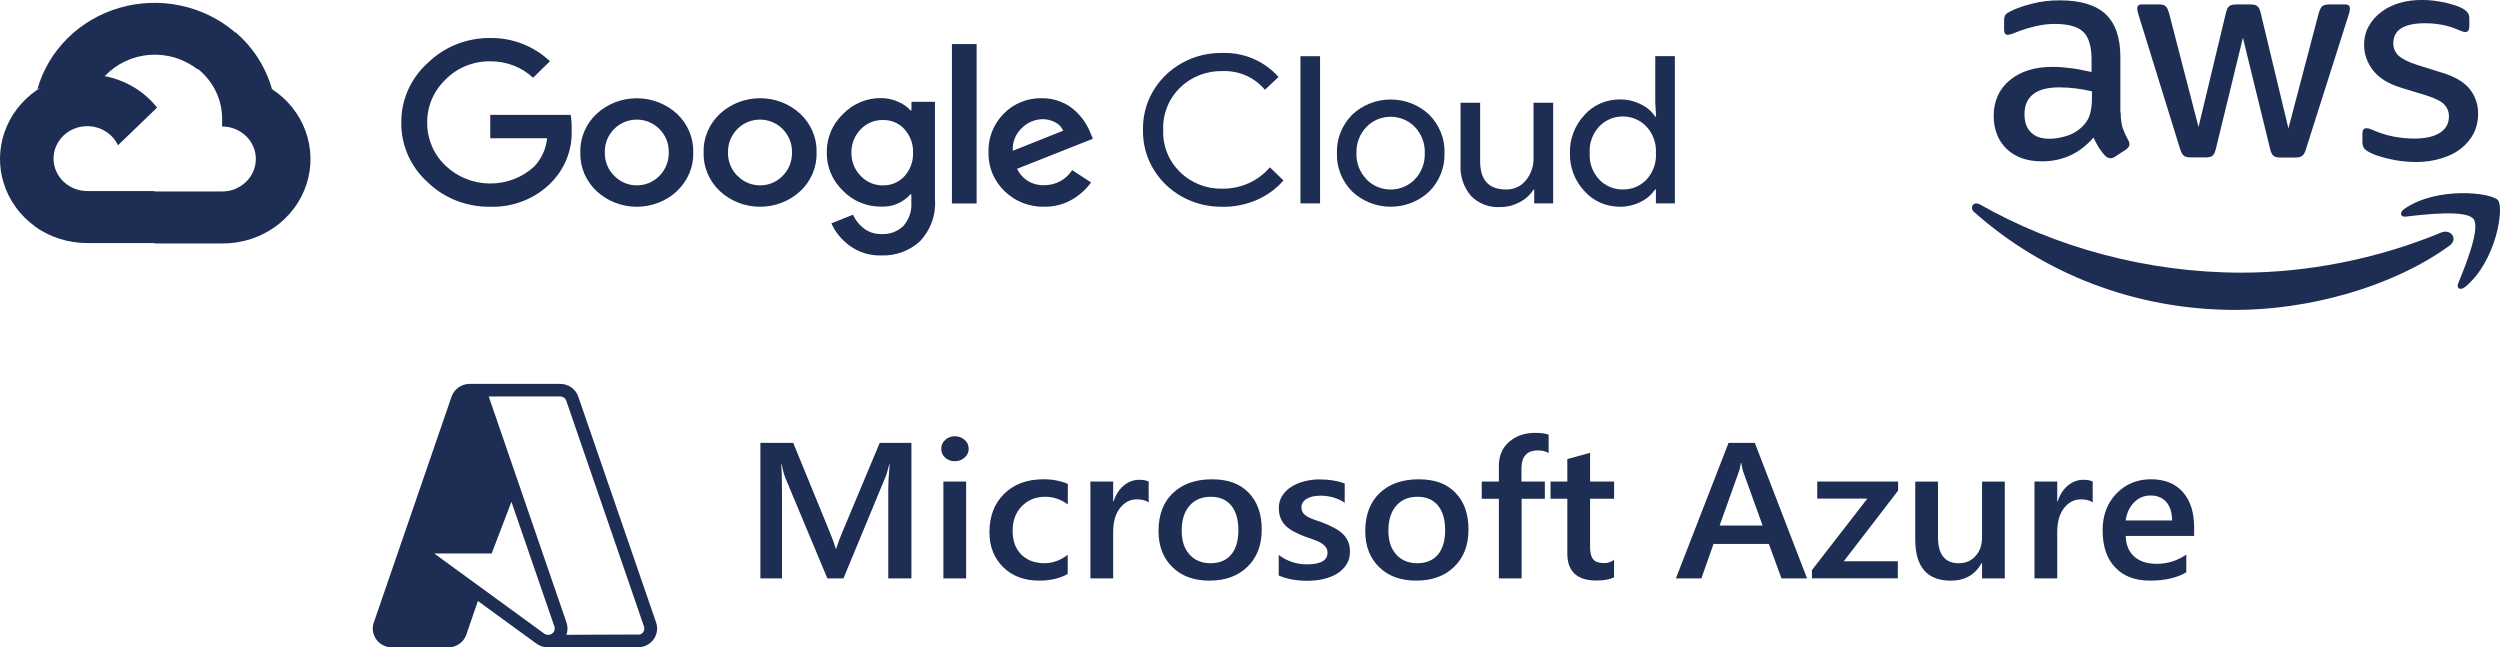
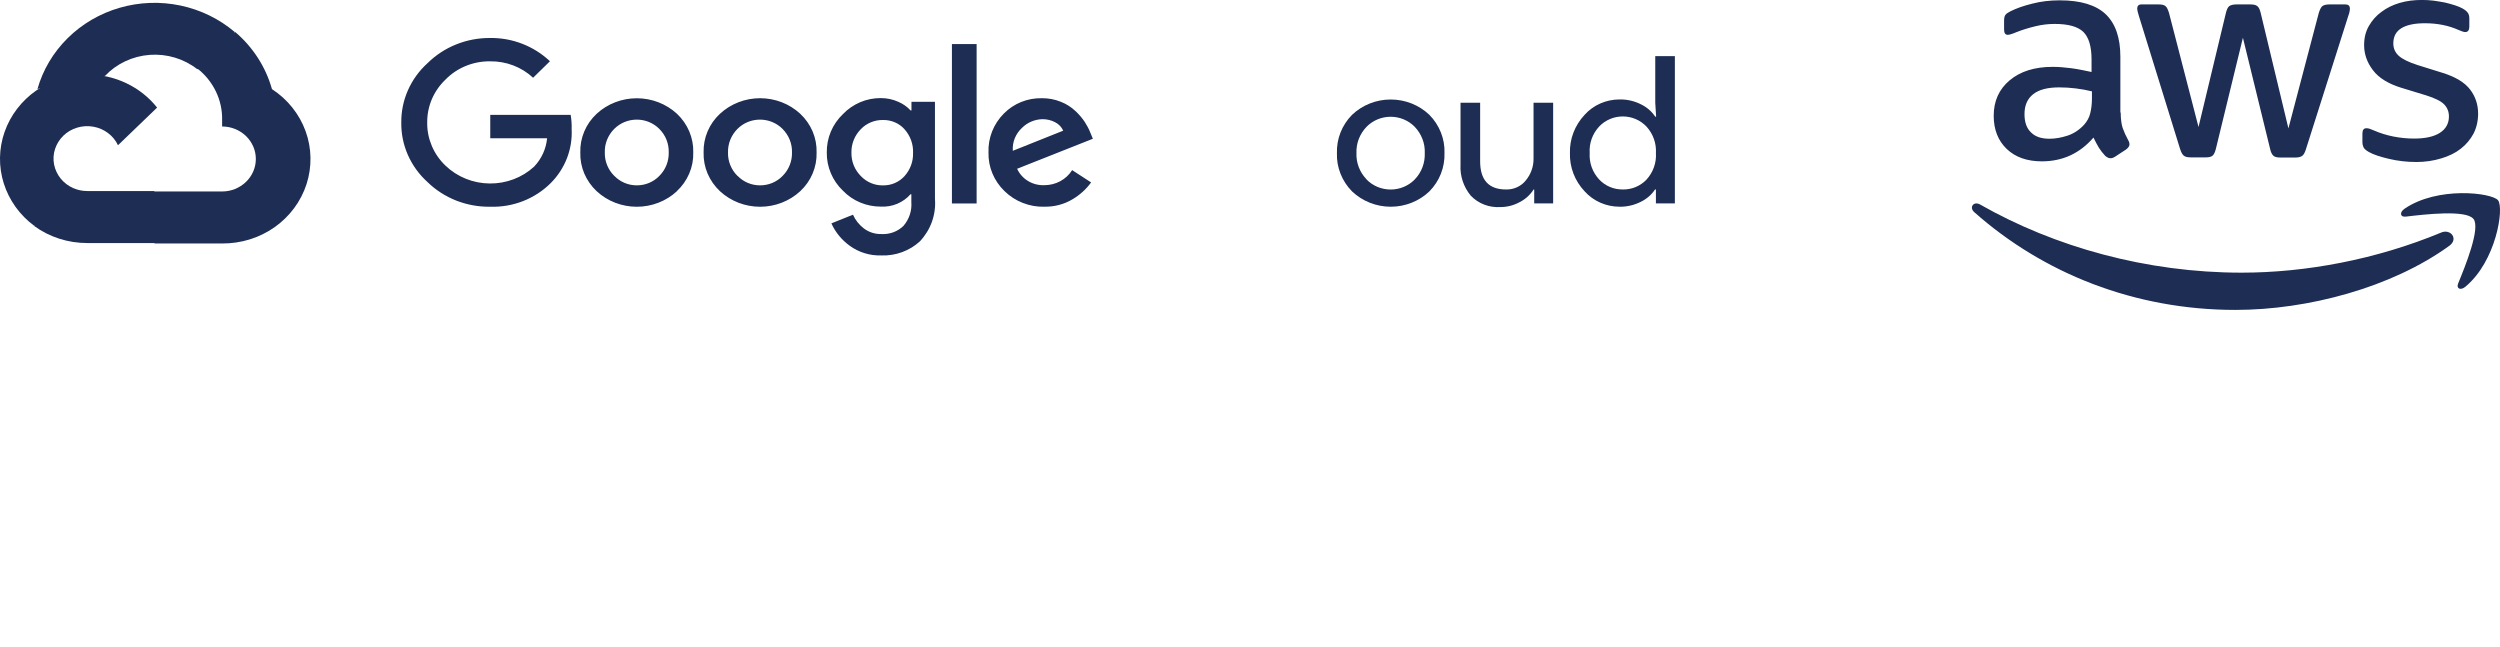
<svg xmlns="http://www.w3.org/2000/svg" id="Layer_2" viewBox="0 0 1041.68 269.75">
  <defs>
    <style>
      .cls-1, .cls-2 {
        fill: #1d2d53;
      }

      .cls-2 {
        fill-rule: evenodd;
      }
    </style>
  </defs>
  <g id="Layer_6">
    <g>
      <path class="cls-1" d="M883.64,46.89c0,2.65.3,4.81.8,6.4.58,1.59,1.32,3.3,2.34,5.17.36.57.52,1.16.52,1.65,0,.72-.44,1.43-1.4,2.16l-4.61,3.02c-.66.43-1.32.65-1.9.65-.74,0-1.46-.36-2.2-1-1.02-1.08-1.9-2.22-2.64-3.38-.74-1.22-1.46-2.59-2.26-4.24-5.7,6.61-12.88,9.91-21.51,9.91-6.14,0-11.05-1.73-14.64-5.17-3.58-3.45-5.42-8.05-5.42-13.8,0-6.11,2.2-11.07,6.66-14.8,4.47-3.73,10.39-5.6,17.93-5.6,2.48,0,5.05.22,7.76.57,2.7.36,5.48.94,8.42,1.57v-5.24c0-5.46-1.18-9.27-3.44-11.49-2.34-2.22-6.3-3.3-11.93-3.3-2.56,0-5.2.29-7.9.94-2.7.65-5.34,1.43-7.9,2.44-1.17.51-2.04.79-2.56.94-.52.14-.88.22-1.17.22-1.02,0-1.54-.72-1.54-2.22v-3.52c0-1.16.14-2.01.52-2.51.36-.51,1.02-1,2.04-1.51,2.56-1.29,5.64-2.37,9.22-3.24,3.58-.94,7.39-1.37,11.42-1.37,8.71,0,15.08,1.94,19.17,5.81,4.03,3.88,6.08,9.77,6.08,17.67v23.28h.14ZM853.93,57.81c2.42,0,4.9-.43,7.54-1.29,2.64-.86,4.98-2.44,6.96-4.59,1.18-1.37,2.05-2.87,2.48-4.6.44-1.73.74-3.81.74-6.25v-3.02c-2.12-.51-4.39-.94-6.74-1.22-2.34-.29-4.6-.43-6.88-.43-4.9,0-8.48.94-10.9,2.87-2.42,1.94-3.58,4.67-3.58,8.26,0,3.38.88,5.89,2.7,7.62,1.76,1.79,4.32,2.65,7.68,2.65ZM912.69,65.56c-1.32,0-2.2-.22-2.78-.72-.58-.43-1.1-1.43-1.54-2.81l-17.2-55.53c-.44-1.43-.66-2.37-.66-2.87,0-1.16.58-1.79,1.76-1.79h7.17c1.38,0,2.34.22,2.86.72.58.43,1.02,1.43,1.46,2.81l12.3,47.55,11.42-47.55c.36-1.43.8-2.37,1.38-2.81.58-.43,1.61-.72,2.92-.72h5.86c1.4,0,2.34.22,2.92.72.58.43,1.1,1.43,1.4,2.81l11.56,48.13,12.66-48.13c.44-1.43.96-2.37,1.46-2.81.58-.43,1.54-.72,2.86-.72h6.8c1.17,0,1.84.57,1.84,1.79,0,.36-.08.72-.14,1.16-.08.43-.22,1-.52,1.79l-17.64,55.53c-.44,1.43-.96,2.37-1.54,2.81-.58.43-1.54.72-2.78.72h-6.3c-1.4,0-2.34-.22-2.92-.72-.58-.51-1.1-1.43-1.4-2.87l-11.34-46.33-11.26,46.27c-.36,1.43-.8,2.37-1.38,2.87-.58.51-1.61.72-2.92.72h-6.3ZM1006.73,67.5c-3.8,0-7.6-.43-11.26-1.29-3.66-.86-6.52-1.79-8.42-2.87-1.16-.65-1.98-1.37-2.26-2.01-.3-.65-.44-1.37-.44-2.01v-3.67c0-1.51.58-2.22,1.68-2.22.44,0,.88.08,1.32.22.44.14,1.1.43,1.82.72,2.48,1.08,5.2,1.94,8.04,2.51,2.92.57,5.78.86,8.71.86,4.6,0,8.2-.79,10.68-2.37,2.48-1.57,3.8-3.88,3.8-6.83,0-2.01-.66-3.67-1.98-5.03-1.32-1.37-3.8-2.59-7.38-3.73l-10.61-3.24c-5.34-1.65-9.3-4.1-11.71-7.32-2.42-3.16-3.66-6.68-3.66-10.42,0-3.02.66-5.67,1.98-7.97,1.32-2.3,3.08-4.32,5.26-5.89,2.2-1.65,4.68-2.87,7.6-3.73,2.92-.86,6-1.22,9.22-1.22,1.61,0,3.3.08,4.9.29,1.68.22,3.22.51,4.76.79,1.46.36,2.86.72,4.18,1.16s2.34.86,3.08,1.29c1.02.57,1.76,1.16,2.2,1.79.44.57.66,1.37.66,2.37v3.38c0,1.51-.58,2.3-1.68,2.3-.58,0-1.54-.29-2.78-.86-4.18-1.87-8.86-2.81-14.04-2.81-4.17,0-7.46.65-9.73,2.01-2.26,1.37-3.44,3.45-3.44,6.4,0,2.01.72,3.73,2.2,5.1,1.46,1.37,4.18,2.73,8.04,3.95l10.39,3.24c5.26,1.65,9.08,3.95,11.34,6.89,2.26,2.94,3.36,6.32,3.36,10.05,0,3.08-.66,5.89-1.9,8.33-1.32,2.44-3.08,4.59-5.34,6.32-2.26,1.79-4.98,3.08-8.12,4.02-3.3,1-6.74,1.51-10.46,1.51h-.01Z" />
      <path class="cls-2" d="M1020.57,102.41c-24.07,17.45-59.06,26.72-89.13,26.72-42.15,0-80.13-15.3-108.82-40.73-2.27-2.01-.22-4.75,2.48-3.16,31.03,17.67,69.31,28.37,108.89,28.37,26.71,0,56.06-5.46,83.07-16.67,4.02-1.79,7.46,2.59,3.52,5.46h-.01Z" />
      <path class="cls-2" d="M1030.59,91.2c-3.08-3.88-20.35-1.87-28.17-.94-2.34.29-2.7-1.73-.58-3.24,13.76-9.48,36.37-6.75,39.01-3.59,2.64,3.24-.74,25.43-13.61,36.06-1.98,1.65-3.88.79-3-1.37,2.92-7.11,9.44-23.13,6.37-26.94h-.01Z" />
    </g>
    <g>
      <path class="cls-1" d="M82.09,28.77h3.94l11.24-10.83.55-4.59c-6.44-5.47-14.23-9.27-22.61-11.04-8.4-1.77-17.12-1.45-25.35.93-8.23,2.38-15.69,6.74-21.68,12.67-5.99,5.93-10.33,13.22-12.58,21.21,1.26-.49,2.63-.57,3.94-.24l22.49-3.56s1.14-1.82,1.74-1.71c4.82-5.1,11.48-8.22,18.62-8.75,7.14-.52,14.21,1.6,19.77,5.94h-.09l.02-.03Z" />
      <path class="cls-1" d="M113.3,37.07c-2.58-9.17-7.9-17.41-15.26-23.71l-15.78,15.2c3.29,2.58,5.92,5.86,7.71,9.58,1.79,3.72,2.67,7.77,2.58,11.86v2.7c1.84,0,3.67.35,5.37,1.03,1.7.68,3.25,1.67,4.56,2.94,1.31,1.25,2.34,2.75,3.05,4.39.71,1.64,1.07,3.39,1.07,5.18s-.36,3.53-1.07,5.18c-.71,1.64-1.74,3.12-3.05,4.39-1.31,1.25-2.86,2.25-4.56,2.94-1.7.68-3.53,1.03-5.37,1.03h-28.08l-2.8,2.74v16.23l2.8,2.7h28.08c7.85.05,15.5-2.31,21.84-6.77,6.33-4.46,11.01-10.76,13.34-17.97,2.32-7.21,2.19-14.96-.41-22.09-2.6-7.13-7.5-13.26-14.01-17.5v-.05Z" />
      <path class="cls-1" d="M36.32,101.27h28.08v-21.67h-28.08c-2,0-3.98-.42-5.8-1.22l-3.94,1.18-11.32,10.83-.98,3.8c6.35,4.61,14.09,7.09,22.06,7.08h-.02Z" />
      <path class="cls-1" d="M36.31,31.02c-7.61.05-15.02,2.38-21.18,6.67-6.16,4.29-10.79,10.34-13.22,17.29-2.43,6.94-2.55,14.46-.33,21.46,2.22,7.01,6.64,13.19,12.68,17.65l16.3-15.69c-2.06-.89-3.89-2.28-5.28-4-1.39-1.72-2.34-3.75-2.75-5.89-.41-2.15-.28-4.37.41-6.45.69-2.08,1.88-3.99,3.48-5.54,1.6-1.55,3.58-2.7,5.75-3.34,2.17-.66,4.47-.79,6.71-.39,2.24.39,4.34,1.3,6.13,2.65,1.79,1.35,3.22,3.09,4.15,5.08l16.3-15.69c-3.42-4.31-7.83-7.79-12.87-10.18-5.06-2.4-10.62-3.63-16.24-3.61l-.02-.02Z" />
      <path class="cls-1" d="M204.17,86.14c-4.84.07-9.64-.83-14.11-2.58-4.47-1.77-8.54-4.39-11.93-7.7-3.51-3.17-6.28-7.01-8.17-11.28-1.88-4.27-2.82-8.87-2.75-13.49-.05-4.63.88-9.22,2.77-13.49,1.88-4.27,4.66-8.11,8.16-11.28,3.39-3.34,7.43-6.01,11.91-7.8,4.47-1.81,9.28-2.72,14.13-2.69,4.63-.07,9.21.76,13.49,2.43,4.28,1.67,8.19,4.14,11.48,7.26l-7.02,6.87c-4.8-4.48-11.27-6.94-17.95-6.84-3.48-.03-6.9.61-10.1,1.93-3.2,1.3-6.07,3.24-8.45,5.67-2.46,2.36-4.42,5.17-5.73,8.28-1.31,3.11-1.94,6.43-1.89,9.78-.03,3.31.64,6.59,1.94,9.64,1.31,3.06,3.23,5.84,5.68,8.17,4.89,4.69,11.48,7.36,18.38,7.43,6.9.08,13.56-2.43,18.55-7.03,3.1-3.26,4.99-7.41,5.4-11.82h-23.68v-9.73h33.51c.33,1.96.46,3.95.4,5.93.21,4.1-.45,8.21-1.93,12.06-1.48,3.85-3.77,7.38-6.71,10.35-3.27,3.28-7.21,5.86-11.58,7.57-4.37,1.71-9.07,2.52-13.78,2.35v.02ZM282.05,79.68c-4.49,4.15-10.48,6.47-16.71,6.47s-12.22-2.31-16.71-6.47c-2.24-2.09-3.99-4.61-5.18-7.38-1.17-2.79-1.74-5.76-1.65-8.77-.09-3.01.48-5.98,1.65-8.76,1.17-2.79,2.94-5.3,5.18-7.38,4.49-4.14,10.48-6.45,16.71-6.45s12.22,2.31,16.71,6.45c2.24,2.09,3.99,4.61,5.16,7.38,1.17,2.79,1.74,5.76,1.65,8.76.09,3.01-.48,6-1.67,8.77-1.19,2.79-2.94,5.29-5.2,7.38h.05ZM256.02,73.33c1.19,1.23,2.63,2.21,4.25,2.89,1.6.68,3.34,1.01,5.09,1.01s3.48-.34,5.09-1.01c1.6-.68,3.05-1.65,4.25-2.89,1.31-1.3,2.32-2.84,2.99-4.51.67-1.69,1-3.48.95-5.29.05-1.81-.26-3.61-.93-5.3-.67-1.69-1.7-3.23-3.01-4.54-1.2-1.22-2.67-2.18-4.28-2.85-1.6-.66-3.34-1-5.09-1s-3.48.34-5.09,1c-1.62.66-3.06,1.64-4.29,2.85-1.31,1.3-2.32,2.85-3.01,4.54-.67,1.69-1,3.5-.93,5.3-.05,1.81.28,3.61.96,5.29.69,1.69,1.7,3.23,3.03,4.51h.03-.02ZM333.42,79.68c-4.49,4.15-10.48,6.47-16.71,6.47s-12.22-2.31-16.71-6.47c-2.24-2.09-3.99-4.61-5.18-7.38-1.17-2.79-1.74-5.76-1.65-8.77-.09-3.01.48-5.98,1.65-8.76,1.17-2.79,2.94-5.3,5.18-7.38,4.49-4.15,10.48-6.47,16.71-6.47s12.22,2.31,16.71,6.47c2.24,2.09,3.99,4.61,5.18,7.38,1.17,2.79,1.74,5.76,1.65,8.76.09,3.01-.48,5.98-1.65,8.77-1.17,2.79-2.94,5.3-5.18,7.38ZM307.38,73.33c1.19,1.23,2.63,2.21,4.25,2.89,1.6.68,3.34,1.01,5.09,1.01s3.48-.34,5.09-1.01c1.6-.68,3.05-1.65,4.25-2.89,1.31-1.3,2.32-2.84,2.99-4.51.67-1.67,1-3.48.95-5.29.05-1.81-.26-3.61-.95-5.3-.67-1.69-1.7-3.23-3.01-4.54-1.2-1.22-2.67-2.18-4.28-2.85-1.62-.66-3.34-1-5.09-1s-3.48.34-5.09,1c-1.62.66-3.06,1.64-4.28,2.85-1.31,1.3-2.32,2.85-3.01,4.54-.67,1.69-1,3.5-.95,5.3-.05,1.81.28,3.61.96,5.29.69,1.69,1.7,3.23,3.03,4.51h.05ZM367.2,106.43c-4.73.15-9.36-1.28-13.13-4.02-3.36-2.43-5.99-5.64-7.66-9.34l9-3.61c.98,2.21,2.51,4.15,4.46,5.66,2.08,1.62,4.7,2.47,7.38,2.4,1.7.1,3.39-.15,4.99-.74,1.58-.59,3.03-1.5,4.22-2.67,2.37-2.77,3.55-6.3,3.27-9.88v-3.28h-.36c-1.5,1.72-3.41,3.07-5.54,3.97-2.13.9-4.47,1.28-6.8,1.17-2.96,0-5.9-.57-8.6-1.71-2.72-1.13-5.16-2.8-7.18-4.9-2.19-2.08-3.91-4.56-5.06-7.3-1.15-2.74-1.74-5.67-1.69-8.63-.05-2.97.52-5.93,1.67-8.68,1.15-2.75,2.89-5.25,5.08-7.35,2.01-2.09,4.46-3.78,7.16-4.93,2.7-1.15,5.64-1.74,8.62-1.72,2.51,0,4.99.52,7.26,1.55,1.96.83,3.72,2.06,5.13,3.61h.36v-3.61h9.79v40.46c.26,3.21-.17,6.42-1.24,9.46-1.07,3.04-2.79,5.83-5.02,8.21-2.13,1.96-4.65,3.5-7.42,4.51-2.75,1.01-5.7,1.49-8.66,1.38l-.03-.02ZM367.91,77.24c1.69.03,3.36-.29,4.9-.95,1.55-.66,2.91-1.64,4.03-2.85,2.43-2.69,3.72-6.16,3.6-9.73.16-3.63-1.14-7.16-3.6-9.91-1.1-1.23-2.48-2.2-4.01-2.85-1.55-.66-3.22-.98-4.9-.95-1.74-.03-3.46.29-5.04.95-1.58.66-3.01,1.62-4.18,2.85-2.62,2.65-4.03,6.18-3.94,9.85-.03,1.79.29,3.58.96,5.24.67,1.67,1.69,3.19,2.98,4.49,1.17,1.23,2.6,2.23,4.18,2.89,1.6.68,3.32,1,5.04.98h-.02ZM406.93,18.36v66.42h-10.29V18.36h10.29ZM435.19,86.14c-3.08.08-6.15-.46-9.02-1.59-2.86-1.11-5.44-2.79-7.61-4.91-2.18-2.11-3.91-4.63-5.06-7.4-1.15-2.77-1.7-5.74-1.62-8.71-.12-2.99.4-5.96,1.5-8.76,1.1-2.79,2.79-5.35,4.94-7.5,2.03-2.06,4.48-3.68,7.19-4.78,2.72-1.1,5.65-1.62,8.59-1.57,2.7-.03,5.39.47,7.9,1.49,2.25.88,4.3,2.16,6.04,3.8,1.5,1.38,2.82,2.92,3.94,4.59.91,1.4,1.71,2.9,2.32,4.44l1.07,2.58-31.56,12.5c.95,2.11,2.54,3.9,4.58,5.12,2.03,1.22,4.39,1.82,6.78,1.72,2.32,0,4.61-.57,6.64-1.67,2.03-1.1,3.72-2.69,4.92-4.61l7.9,5.13c-2.01,2.77-4.59,5.13-7.57,6.92-3.54,2.16-7.68,3.28-11.87,3.19v.02ZM422.01,62.84l21-8.39c-.65-1.49-1.81-2.7-3.27-3.46-1.65-.9-3.51-1.35-5.4-1.33-3.22.08-6.26,1.38-8.49,3.61-1.33,1.23-2.36,2.72-3.03,4.37-.67,1.65-.93,3.43-.81,5.2Z" />
-       <path class="cls-1" d="M509.32,86.14c-4.39.07-8.72-.71-12.79-2.3-4.06-1.59-7.74-3.95-10.82-6.94-3.08-2.99-5.53-6.55-7.14-10.47-1.62-3.92-2.41-8.11-2.31-12.33-.1-4.22.69-8.41,2.31-12.33,1.62-3.92,4.06-7.48,7.14-10.47,3.08-2.99,6.78-5.35,10.82-6.94,4.06-1.59,8.42-2.36,12.79-2.3,4.44-.14,8.85.69,12.89,2.43,4.04,1.74,7.64,4.34,10.51,7.6l-5.68,5.32c-2.1-2.55-4.8-4.58-7.86-5.93-3.08-1.35-6.44-1.99-9.81-1.86-3.25-.07-6.47.49-9.5,1.66-3.01,1.17-5.76,2.9-8.05,5.12-2.39,2.31-4.27,5.08-5.49,8.14-1.22,3.04-1.79,6.3-1.65,9.58-.14,3.26.41,6.52,1.65,9.58,1.22,3.04,3.1,5.81,5.49,8.14,2.3,2.21,5.04,3.95,8.05,5.12,3.01,1.17,6.25,1.72,9.5,1.65,3.77.03,7.5-.74,10.93-2.28,3.42-1.54,6.42-3.8,8.81-6.62l5.68,5.47c-2.97,3.43-6.71,6.16-10.92,8.02-4.55,2.03-9.52,3.04-14.52,2.97l-.02-.03Z" />
-       <path class="cls-1" d="M550.03,84.76h-8.17V23.41h8.17v61.37-.02Z" />
      <path class="cls-1" d="M563.37,47.84c4.28-4.09,10.07-6.38,16.11-6.38s11.82,2.3,16.09,6.38c2.1,2.13,3.74,4.63,4.82,7.38,1.08,2.74,1.6,5.66,1.49,8.58.09,2.92-.41,5.84-1.49,8.58-1.08,2.74-2.72,5.25-4.82,7.38-4.29,4.09-10.07,6.38-16.09,6.38s-11.82-2.3-16.11-6.38c-2.1-2.13-3.74-4.63-4.82-7.38-1.08-2.74-1.6-5.66-1.49-8.58-.09-2.92.41-5.84,1.49-8.58,1.08-2.74,2.72-5.25,4.82-7.38ZM569.44,74.82c1.29,1.32,2.84,2.35,4.56,3.07,1.72.71,3.58,1.08,5.44,1.08s3.73-.37,5.44-1.08c1.72-.71,3.27-1.76,4.56-3.07,1.43-1.47,2.53-3.21,3.25-5.1.72-1.89,1.05-3.9.97-5.91.09-2.01-.24-4.02-.97-5.91-.72-1.89-1.84-3.63-3.25-5.1-1.29-1.32-2.84-2.35-4.56-3.07-1.72-.71-3.58-1.08-5.44-1.08s-3.72.37-5.44,1.08c-1.72.71-3.27,1.76-4.56,3.07-1.43,1.47-2.53,3.21-3.27,5.1-.72,1.89-1.05,3.9-.97,5.91-.09,2.01.26,4.02.98,5.89.74,1.89,1.84,3.61,3.27,5.08l-.03.03h.02Z" />
      <path class="cls-1" d="M647.14,84.76h-7.88v-5.81h-.24c-1.41,2.21-3.39,4.02-5.76,5.24-2.46,1.37-5.25,2.09-8.09,2.09-2.31.15-4.61-.2-6.76-1.03-2.15-.83-4.06-2.11-5.63-3.77-2.99-3.65-4.49-8.21-4.22-12.83v-25.84h8.17v24.4c0,7.82,3.6,11.74,10.77,11.74,1.6.05,3.18-.27,4.61-.93,1.45-.66,2.7-1.64,3.67-2.87,2.12-2.58,3.25-5.79,3.2-9.09v-23.25h8.17v41.95h-.02Z" />
      <path class="cls-1" d="M674.87,86.13c-2.77,0-5.51-.56-8.04-1.67-2.51-1.11-4.77-2.74-6.57-4.75-4.1-4.36-6.28-10.05-6.11-15.93-.17-5.86,2.03-11.57,6.11-15.93,1.81-2.03,4.05-3.65,6.57-4.75,2.51-1.11,5.27-1.67,8.04-1.67,3.1-.05,6.16.66,8.91,2.06,2.41,1.17,4.46,2.94,5.92,5.13h.36l-.36-5.81v-19.42h8.17v61.37h-7.9v-5.81h-.36c-1.46,2.2-3.51,3.95-5.92,5.13-2.72,1.38-5.76,2.09-8.85,2.06l.02-.03ZM676.21,78.95c1.84.03,3.68-.32,5.37-1.03,1.69-.71,3.22-1.76,4.46-3.07,2.77-3.04,4.2-7.01,3.94-11.06.24-4.04-1.17-8.02-3.94-11.06-1.26-1.32-2.77-2.38-4.48-3.11-1.7-.73-3.53-1.1-5.38-1.1s-3.7.37-5.39,1.1c-1.7.73-3.22,1.77-4.47,3.11-1.38,1.5-2.45,3.24-3.12,5.13s-.96,3.88-.82,5.89c-.12,1.99.15,4,.82,5.89.67,1.89,1.74,3.63,3.12,5.13,1.24,1.33,2.77,2.4,4.47,3.12,1.71.73,3.56,1.08,5.42,1.05Z" />
    </g>
    <g>
-       <path class="cls-1" d="M265.79,269.72c4.42,0,8-3.5,8.02-7.82,0-.84-.16-1.72-.43-2.53l-32.42-94.08c-1.08-3.19-4.13-5.34-7.57-5.34h-37.67c-3.44,0-6.48,2.16-7.57,5.34l-32.39,94.1c-1.43,4.09.83,8.55,5.01,9.95.83.27,1.7.42,2.56.42h23.41c3.44,0,6.48-2.16,7.57-5.34l4.82-14,24.42,17.78c1.37,1.01,3.04,1.55,4.77,1.54M213.1,209.09l17.9,51.96c.48,1.35-.27,2.84-1.67,3.31-.27.08-.55.15-.84.15h-.16c-.57,0-1.12-.19-1.58-.51l-45.84-33.39h23.95M236.01,264.5c.6-1.65.6-3.46.03-5.12l-32.37-94.1-.04-.08h29.79c1.15,0,2.17.71,2.53,1.77l32.39,94.1c.48,1.35-.27,2.84-1.67,3.31" />
-       <path class="cls-1" d="M379.76,241h-9.64v-36.56c0-2.99.19-6.67.57-10.99h-.17c-.61,2.47-1.12,4.24-1.58,5.32l-17.49,42.22h-6.71l-17.52-41.9c-.5-1.23-1.01-3.11-1.55-5.62h-.17c.22,2.26.33,5.94.33,11.06v36.46h-9v-56.47h13.68l15.4,37.61c1.17,2.87,1.94,5.05,2.29,6.47h.21c1.01-2.97,1.82-5.18,2.46-6.62l15.69-37.46h13.2v56.47h-.02l.02.02ZM397.86,192.19c-1.55,0-2.87-.49-3.99-1.45-1.1-.98-1.67-2.21-1.67-3.72s.55-2.75,1.67-3.75c1.1-1,2.45-1.5,3.99-1.5s2.98.51,4.08,1.5c1.1,1,1.69,2.25,1.69,3.75,0,1.42-.55,2.62-1.69,3.63-1.12,1.01-2.48,1.52-4.08,1.52v.02ZM402.56,241h-9.48v-40.35h9.48v40.35ZM444.93,239.14c-3.34,1.86-7.32,2.79-11.89,2.79-6.21,0-11.23-1.86-15.04-5.61-3.8-3.75-5.73-8.58-5.73-14.56,0-6.64,2.05-11.99,6.14-16.01,4.1-4.04,9.59-6.05,16.43-6.05,3.8,0,7.18.66,10.09,1.94v8.51c-2.93-2.09-6.02-3.16-9.31-3.16-4.01,0-7.28,1.3-9.84,3.92-2.56,2.6-3.84,6.03-3.84,10.27s1.21,7.48,3.62,9.88c2.41,2.42,5.64,3.61,9.69,3.61,3.41,0,6.61-1.17,9.64-3.5v7.95h.05ZM478.64,209.37c-1.14-.86-2.79-1.3-4.96-1.3-2.8,0-5.14,1.22-7.04,3.66-1.89,2.45-2.82,5.76-2.82,9.96v19.3h-9.48v-40.35h9.48v8.31h.17c.93-2.84,2.34-5.05,4.27-6.64,1.93-1.59,4.06-2.4,6.42-2.4,1.72,0,3.03.25,3.94.74v8.71l.02-.02ZM503.95,241.93c-6.47,0-11.62-1.87-15.45-5.64-3.85-3.77-5.78-8.76-5.78-15,0-6.77,2.01-12.06,6.02-15.87,4.03-3.8,9.43-5.71,16.23-5.71s11.63,1.84,15.28,5.56c3.65,3.72,5.47,8.83,5.47,15.38s-1.96,11.58-5.9,15.47c-3.94,3.87-9.21,5.81-15.87,5.81ZM504.41,207c-3.71,0-6.62,1.25-8.79,3.75-2.17,2.5-3.24,5.94-3.24,10.32s1.08,7.55,3.27,9.98c2.18,2.43,5.09,3.63,8.74,3.63s6.59-1.2,8.6-3.58c2-2.4,3.01-5.79,3.01-10.22s-1-7.85-3.01-10.28c-2-2.42-4.87-3.61-8.6-3.61h.02v.02ZM532.81,239.73v-8.48c3.54,2.6,7.43,3.9,11.73,3.9,5.73,0,8.59-1.62,8.59-4.88,0-.93-.24-1.71-.74-2.33-.5-.66-1.15-1.22-1.98-1.72-.82-.51-1.8-.95-2.94-1.33-1.12-.41-2.37-.83-3.78-1.33-1.58-.59-3.13-1.3-4.63-2.08-1.37-.74-2.51-1.57-3.44-2.5-.91-.91-1.6-1.99-2.07-3.18-.46-1.18-.7-2.55-.7-4.12,0-1.94.48-3.66,1.43-5.13.97-1.49,2.24-2.74,3.84-3.75,1.6-1.01,3.44-1.77,5.47-2.28,2.06-.51,4.2-.78,6.33-.76,3.86,0,7.33.56,10.38,1.69v8.01c-2.95-1.94-6.32-2.92-10.14-2.92-1.2,0-2.29.14-3.25.34-.96.24-1.79.56-2.48.98-.69.42-1.22.93-1.58,1.52-.4.57-.57,1.27-.57,1.96,0,.86.19,1.6.57,2.21.38.59.95,1.15,1.7,1.59.74.46,1.65.9,2.7,1.27,1.05.39,2.25.79,3.62,1.25,1.65.66,3.27,1.35,4.84,2.18,1.44.74,2.67,1.57,3.65,2.5,1,.91,1.79,2.01,2.32,3.23.54,1.22.81,2.69.81,4.34,0,2.04-.5,3.83-1.48,5.35-.98,1.52-2.29,2.79-3.91,3.78-1.65,1-3.53,1.74-5.64,2.23-2.14.49-4.39.73-6.76.73-4.58,0-8.55-.73-11.89-2.2h.02v-.05ZM590.1,241.93c-6.47,0-11.62-1.87-15.45-5.64-3.86-3.77-5.79-8.76-5.79-15,0-6.77,2.02-12.06,6.03-15.87,4.01-3.8,9.43-5.71,16.23-5.71s11.63,1.84,15.28,5.56c3.65,3.72,5.47,8.83,5.47,15.38s-1.96,11.58-5.9,15.47c-3.94,3.87-9.24,5.81-15.87,5.81ZM590.54,207c-3.71,0-6.62,1.25-8.79,3.75-2.17,2.5-3.24,5.94-3.24,10.32s1.08,7.55,3.27,9.98c2.18,2.43,5.09,3.63,8.76,3.63s6.59-1.2,8.6-3.58c2-2.4,3.01-5.79,3.01-10.22s-1-7.85-3.01-10.28c-2-2.42-4.87-3.61-8.6-3.61v.02ZM645.22,188.73c-1.27-.71-2.74-1.06-4.37-1.06-4.59,0-6.9,2.5-6.9,7.51v5.47h9.74v7.18h-9.67v33.17h-9.48v-33.17h-7.14v-7.18h7.14v-6.54c0-4.26,1.45-7.6,4.34-10.07,2.88-2.47,6.51-3.68,10.83-3.68,2.34,0,4.2.25,5.56.74v7.6h-.02l-.02.02ZM672.54,240.56c-1.84.9-4.28,1.33-7.31,1.33-8.1,0-12.17-3.75-12.17-11.26v-22.82h-6.99v-7.18h6.99v-9.34l9.48-2.6v11.94h10.01v7.18h-10.01v20.16c0,2.4.45,4.09,1.34,5.12.89,1.03,2.39,1.54,4.49,1.54,1.6,0,2.99-.46,4.16-1.33v7.26ZM752.94,241h-10.65l-5.27-14.37h-23.04l-5.06,14.37h-10.62l21.94-56.47h10.94l21.77,56.47h-.02ZM734.44,218.98l-8.13-22.53c-.24-.74-.5-1.93-.77-3.55h-.17c-.24,1.5-.52,2.69-.81,3.55l-8.05,22.53h17.93ZM790.85,204.47l-22.59,29.38h22.51v7.13h-35.79v-3.43l23.09-29.79h-20.87v-7.13h33.68v3.82h-.02v.02ZM835.35,241h-9.48v-6.38h-.17c-2.75,4.88-7.04,7.33-12.84,7.33-9.88,0-14.83-5.72-14.83-17.17v-24.1h9.48v23.15c0,7.24,2.91,10.86,8.71,10.86,2.81,0,5.11-1,6.92-2.99,1.81-1.99,2.72-4.59,2.72-7.84v-23.19h9.48v40.34l.02-.02ZM872,209.37c-1.15-.86-2.79-1.3-4.95-1.3-2.8,0-5.15,1.22-7.04,3.66-1.89,2.45-2.82,5.76-2.82,9.96v19.3h-9.48v-40.35h9.48v8.31h.17c.93-2.84,2.34-5.05,4.27-6.64,1.93-1.59,4.06-2.4,6.42-2.4,1.72,0,3.03.25,3.92.74v8.68l.03.03v-.02ZM914.22,223.3h-28.51c.12,3.73,1.29,6.6,3.58,8.61,2.27,2.03,5.39,3.02,9.38,3.02,4.47,0,8.57-1.28,12.3-3.85v7.36c-3.8,2.31-8.85,3.48-15.13,3.48s-11-1.82-14.49-5.49c-3.51-3.66-5.25-8.82-5.25-15.47,0-6.28,1.93-11.38,5.78-15.33,3.85-3.95,8.64-5.93,14.37-5.93s10.13,1.77,13.28,5.32c3.15,3.55,4.7,8.48,4.7,14.78v3.51-.03l-.02.02ZM905.05,216.85c-.03-3.28-.83-5.83-2.39-7.65-1.58-1.82-3.77-2.74-6.54-2.74s-5.04.96-6.92,2.87c-1.87,1.91-3.06,4.42-3.49,7.52h19.38-.04Z" />
-     </g>
+       </g>
  </g>
</svg>